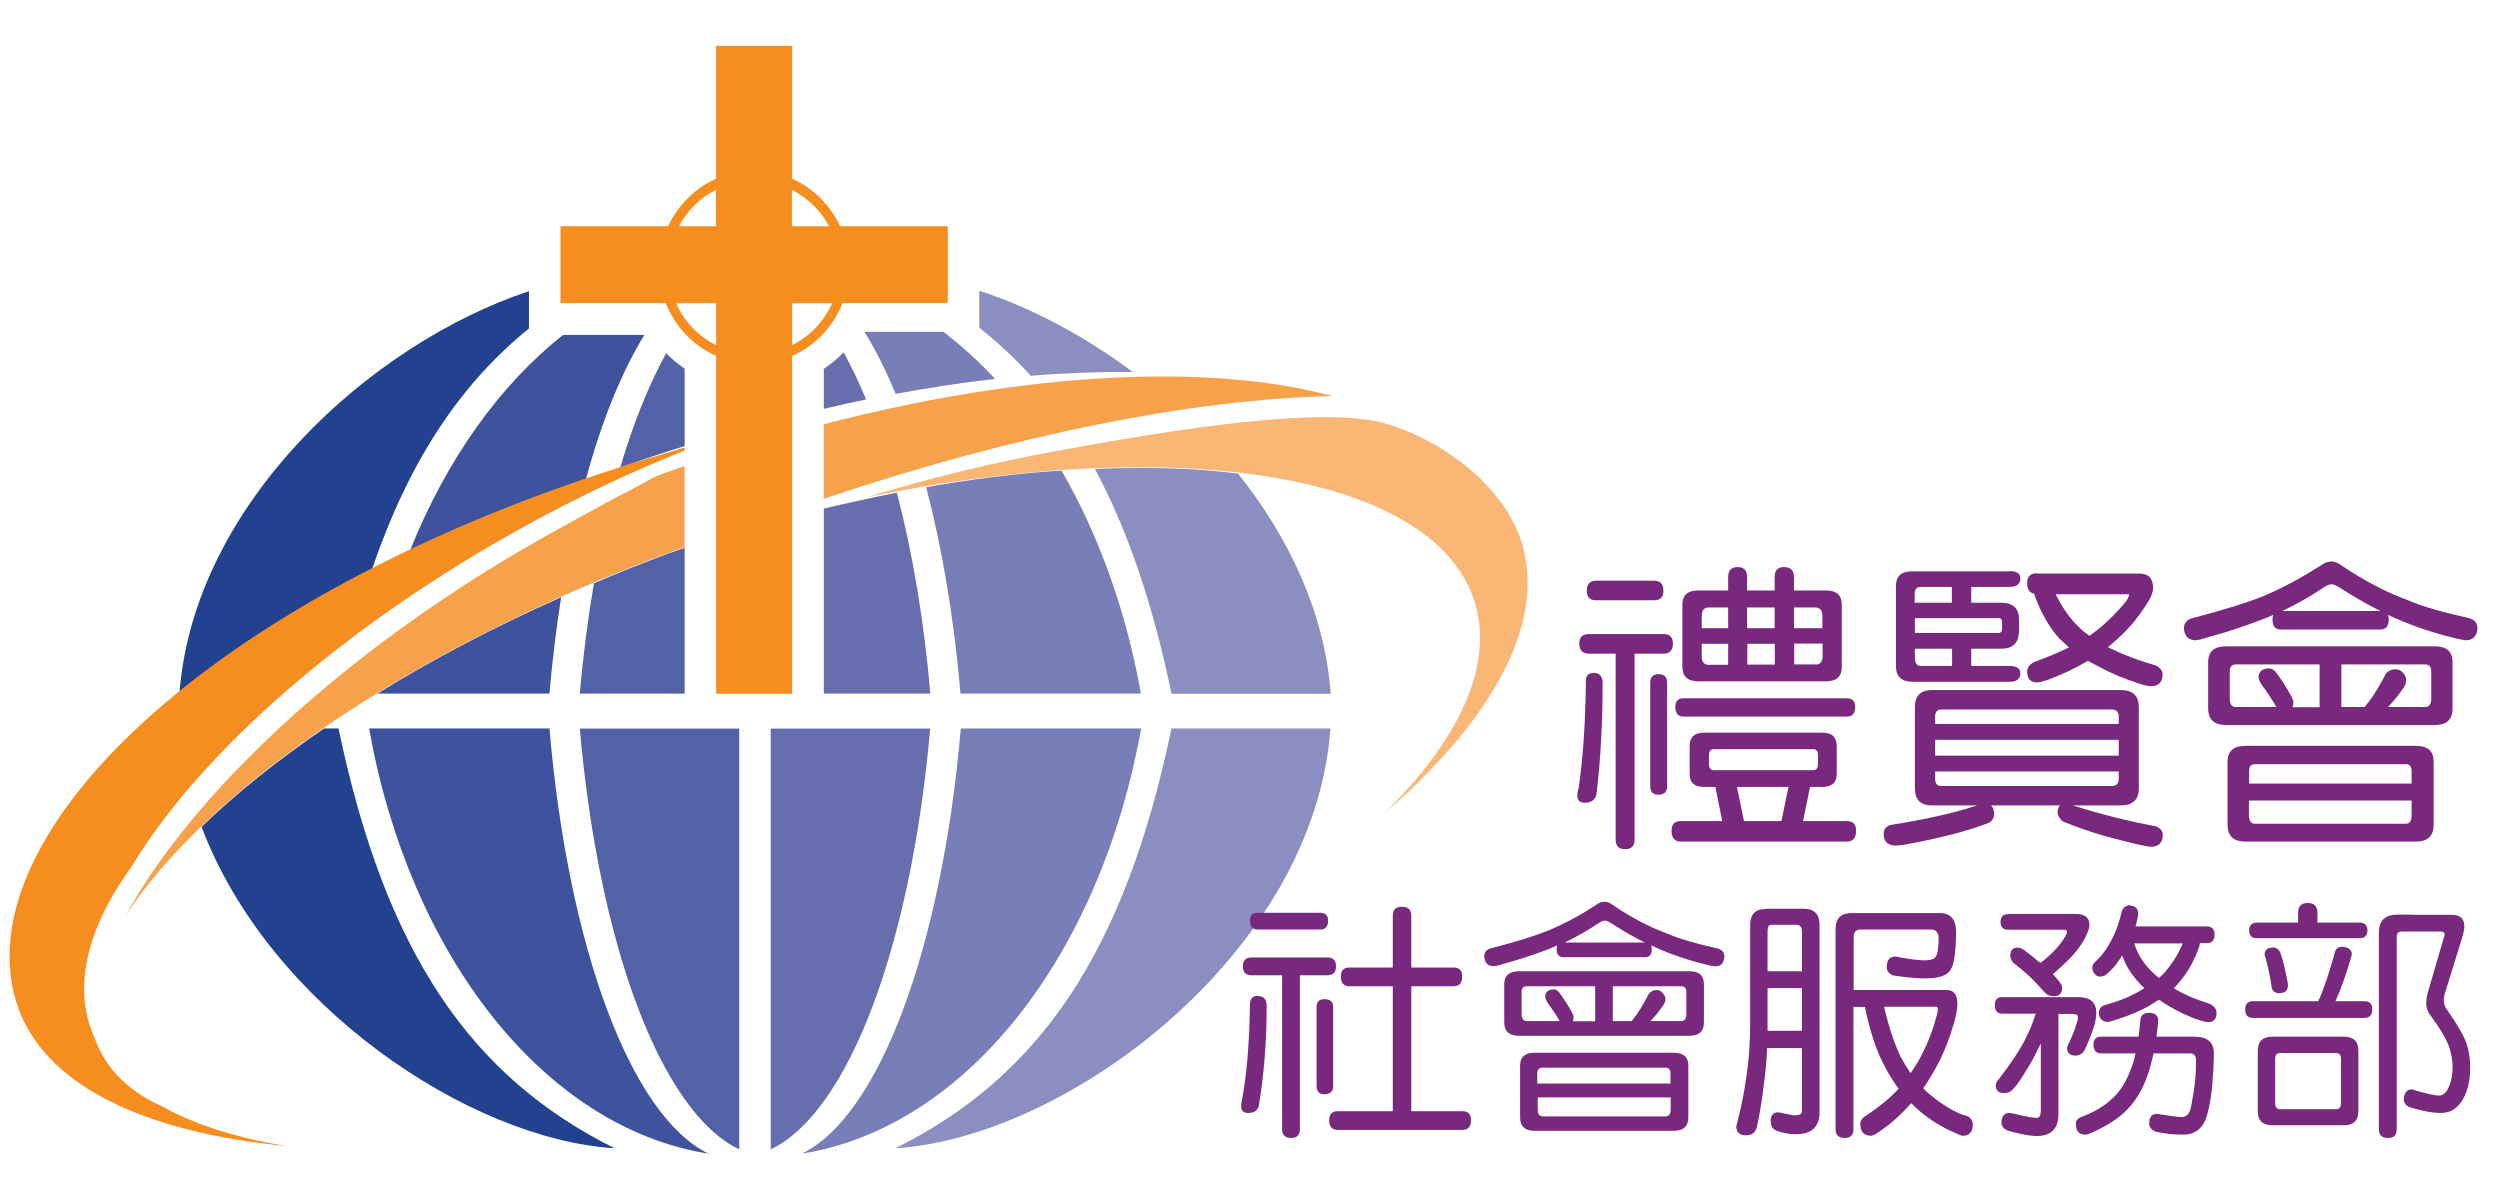
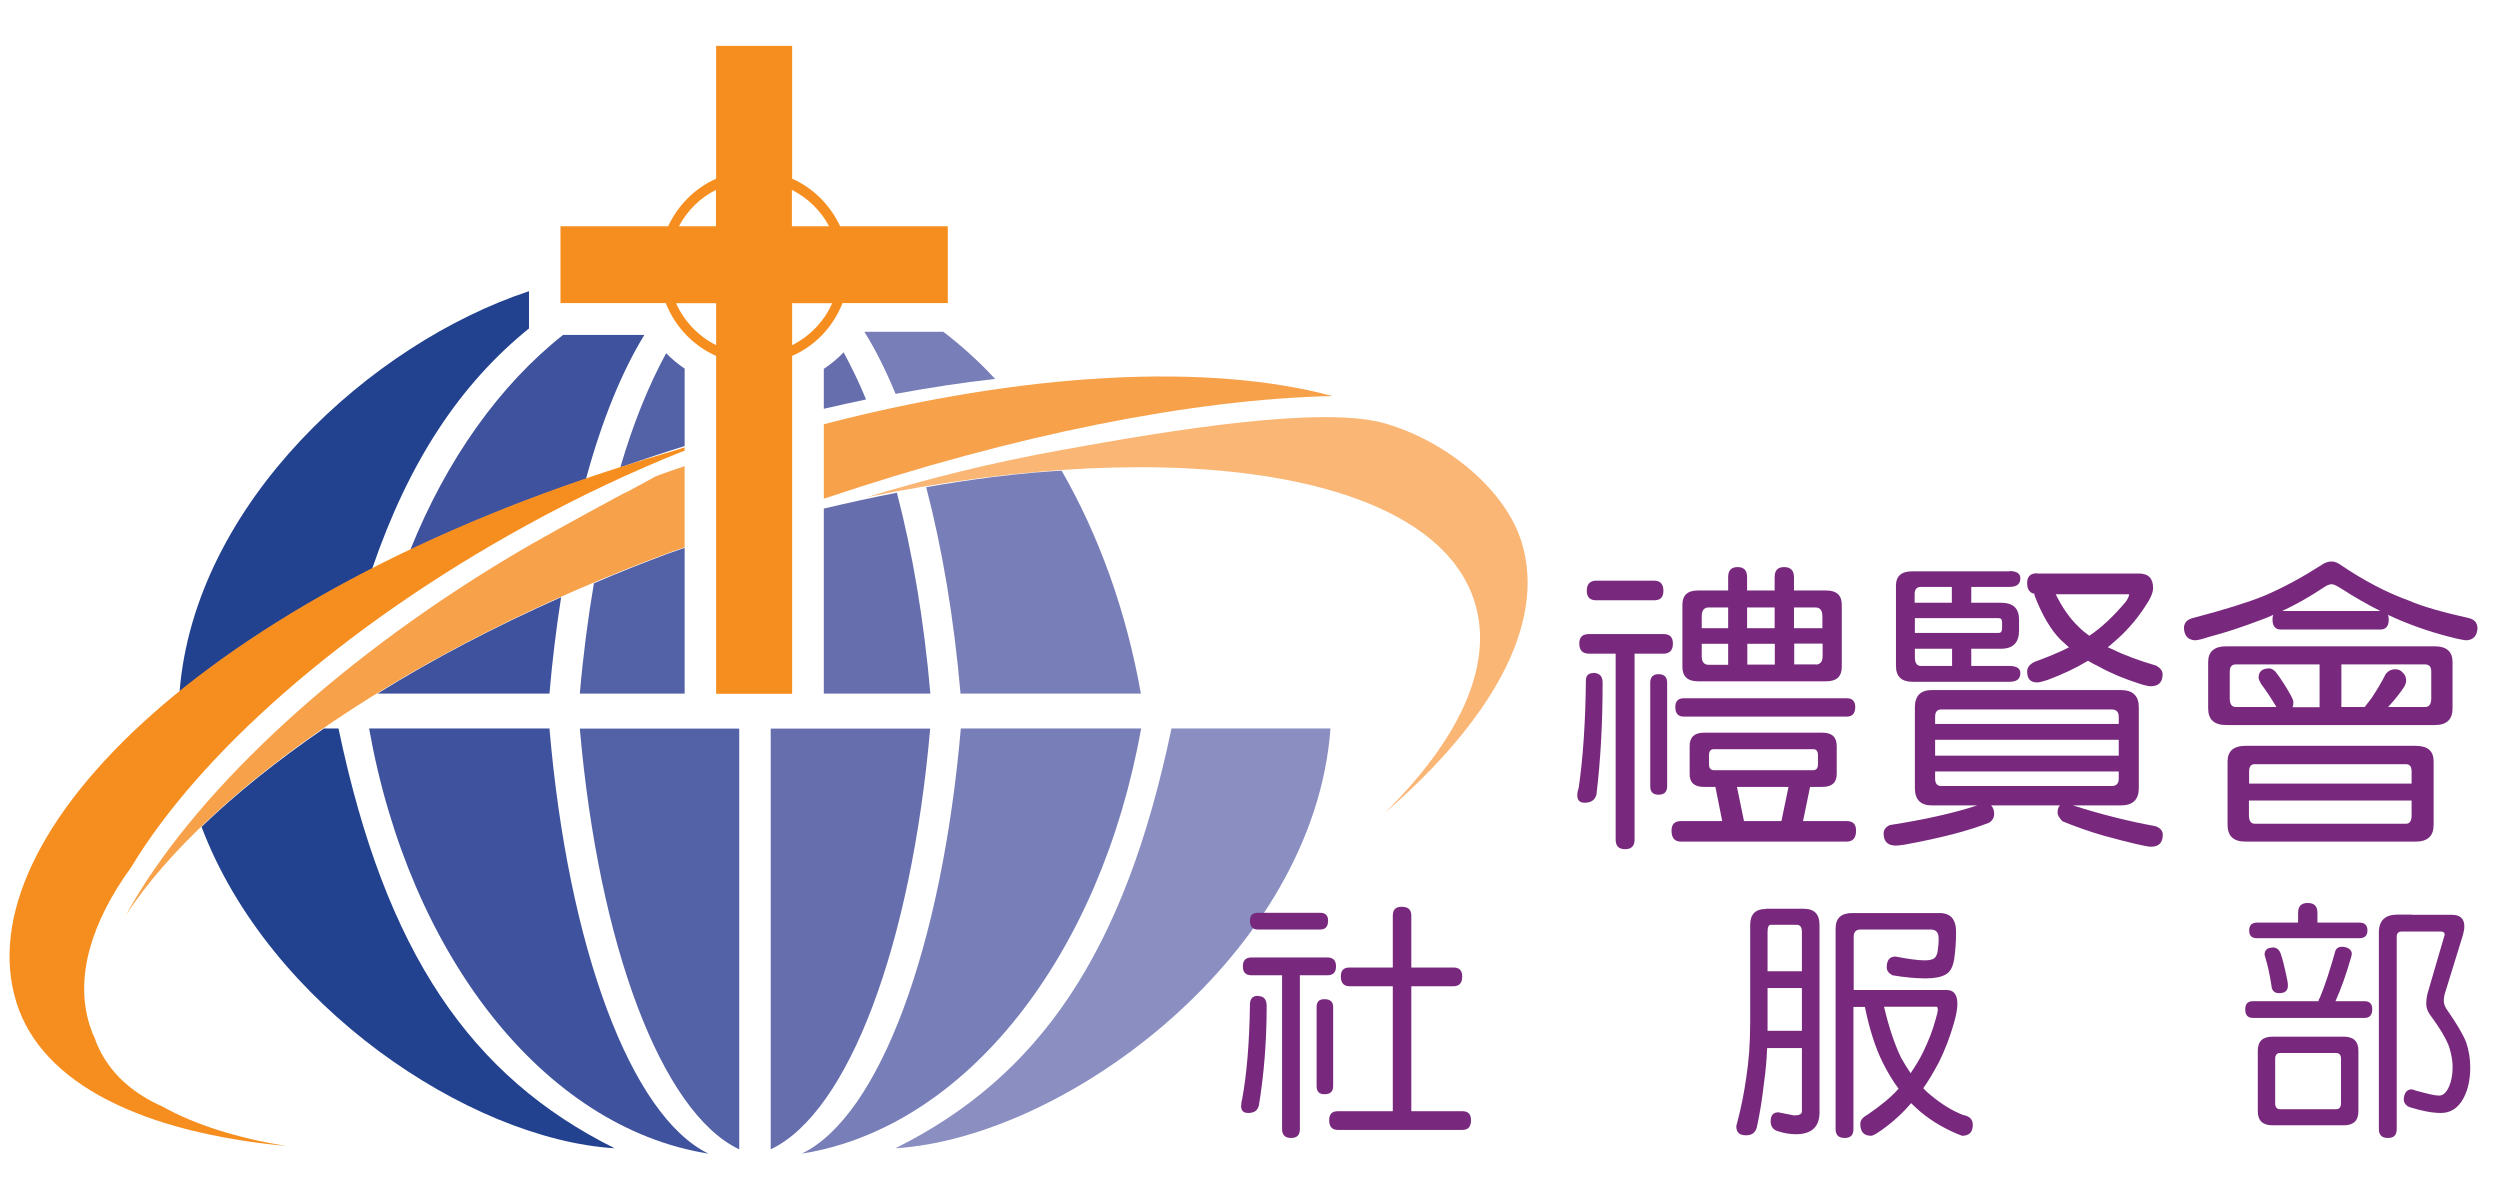
<svg xmlns="http://www.w3.org/2000/svg" width="42" height="20" viewBox="0 0 42 20" fill="none">
  <path d="M17.824 7.562C16.677 7.768 15.582 8.042 14.562 8.353C19.811 7.273 24.154 7.955 24.786 10.153C25.09 11.203 24.502 12.436 23.262 13.659C25.06 12.106 25.966 10.494 25.574 9.144C25.312 8.237 24.313 7.419 23.277 7.116C22.238 6.812 19.759 7.209 17.824 7.562Z" fill="#FAB675" />
  <path d="M9.231 12.238C9.545 15.912 10.596 18.747 11.902 19.381C9.135 18.942 6.878 16.044 6.201 12.238H9.231Z" fill="#3E529D" />
  <path d="M12.419 19.309C11.11 18.687 10.059 15.878 9.741 12.241H12.419V19.309Z" fill="#5361A7" />
  <path d="M16.142 12.238C15.823 15.912 14.777 18.747 13.471 19.381C16.238 18.942 18.491 16.044 19.171 12.238H16.142Z" fill="#787EB7" />
  <path d="M22.355 12.238H19.681C18.893 16.014 17.454 18.091 15.042 19.291C17.916 19.114 22.074 16.025 22.352 12.238H22.355Z" fill="#8A8EC1" />
  <path d="M12.948 19.309C14.258 18.687 15.308 15.878 15.627 12.241H12.948V19.309Z" fill="#666EAE" />
  <path d="M5.687 12.238H5.443C4.658 12.777 3.963 13.332 3.386 13.891C4.514 16.887 7.884 19.141 10.326 19.291C7.914 18.091 6.475 16.014 5.687 12.238Z" fill="#224290" />
-   <path d="M16.452 4.885V5.503C16.759 5.751 17.051 6.017 17.318 6.313C17.913 6.264 18.483 6.246 19.03 6.249C18.206 5.634 17.31 5.162 16.452 4.885ZM20.799 7.956C20.669 7.941 20.54 7.926 20.41 7.914C20.277 7.903 20.148 7.892 20.011 7.884C19.963 7.881 19.911 7.877 19.859 7.877C19.393 7.854 18.905 7.858 18.394 7.877C18.942 8.9 19.367 10.138 19.682 11.656H22.356C22.256 10.299 21.657 9.032 20.799 7.956Z" fill="#8A8EC1" />
  <path d="M15.848 5.574H14.521C14.709 5.874 14.883 6.223 15.046 6.617C15.616 6.512 16.174 6.426 16.718 6.366C16.444 6.069 16.152 5.807 15.848 5.574ZM17.835 7.907C17.713 7.914 17.591 7.922 17.465 7.933C17.421 7.933 17.376 7.941 17.328 7.944C17.11 7.963 16.892 7.989 16.666 8.016C16.307 8.061 15.934 8.12 15.56 8.184C15.826 9.204 16.026 10.374 16.137 11.653H19.167C18.919 10.254 18.453 8.979 17.835 7.907Z" fill="#787EB7" />
  <path d="M15.064 8.278C14.661 8.357 14.251 8.447 13.84 8.544V11.653H15.63C15.523 10.412 15.327 9.272 15.068 8.278H15.064ZM14.173 5.919C14.073 6.024 13.962 6.114 13.84 6.197V6.868C14.08 6.812 14.317 6.759 14.55 6.711C14.432 6.422 14.302 6.159 14.173 5.919Z" fill="#666EAE" />
  <path d="M8.887 4.892C6.242 5.766 3.272 8.447 3.017 11.619C3.908 10.899 4.992 10.198 6.253 9.553C6.871 7.749 7.729 6.455 8.887 5.518V4.892Z" fill="#224290" />
  <path d="M9.464 5.623C8.395 6.467 7.503 7.719 6.893 9.238C7.799 8.807 8.783 8.405 9.845 8.045C10.111 7.063 10.448 6.242 10.825 5.627H9.464V5.623ZM9.231 11.652C9.279 11.09 9.346 10.55 9.427 10.033C8.306 10.531 7.27 11.075 6.342 11.652H9.231Z" fill="#3E529D" />
  <path d="M11.191 5.934C10.903 6.463 10.64 7.104 10.422 7.85C10.448 7.843 10.47 7.835 10.496 7.828C10.844 7.704 11.177 7.595 11.502 7.494V6.193C11.391 6.118 11.288 6.032 11.191 5.934ZM9.978 9.797C9.878 10.385 9.797 11.004 9.741 11.653H11.502V9.204C11.402 9.238 11.306 9.272 11.21 9.305C10.792 9.463 10.381 9.624 9.982 9.797H9.978Z" fill="#5361A7" />
  <path d="M15.923 3.801H14.114C13.948 3.445 13.663 3.16 13.308 3.002V0.771H12.031V3.002C11.676 3.16 11.391 3.445 11.225 3.801H9.416V5.091H11.184C11.34 5.488 11.647 5.811 12.031 5.979V11.656H13.308V5.979C13.696 5.811 13.999 5.488 14.155 5.091H15.923V3.801ZM13.929 3.801H13.304V3.19C13.57 3.325 13.789 3.538 13.929 3.801ZM12.028 3.19V3.801H11.406C11.547 3.535 11.765 3.321 12.028 3.19ZM11.358 5.094H12.031V5.799C11.735 5.649 11.495 5.402 11.358 5.094ZM13.308 5.799V5.094H13.981C13.844 5.402 13.604 5.649 13.308 5.799Z" fill="#F68E1F" />
  <path d="M13.84 7.127V8.379C17.062 7.292 20.081 6.703 22.385 6.654C20.314 6.095 17.24 6.245 13.84 7.127ZM10.499 8.278C10.396 8.334 10.292 8.387 10.192 8.443C9.723 8.698 9.086 9.043 8.554 9.361C5.528 11.176 3.208 13.407 2.135 15.338C2.128 15.35 2.121 15.365 2.113 15.376C3.519 13.239 6.945 10.869 11.28 9.271C11.354 9.245 11.428 9.223 11.502 9.196V7.832C11.339 7.888 11.176 7.94 11.014 8.004C10.851 8.094 10.677 8.188 10.499 8.282V8.278Z" fill="#F7A14A" />
  <path d="M8.831 8.833C9.73 8.338 10.626 7.918 11.502 7.569V7.517C11.391 7.55 11.28 7.588 11.169 7.618C3.63 9.826 -0.605 14 0.275 16.838C0.7 18.211 2.395 19.024 4.807 19.253C3.982 19.118 3.279 18.897 2.728 18.589C2.254 18.379 1.899 18.072 1.688 17.667C1.651 17.596 1.618 17.524 1.596 17.45C1.559 17.375 1.529 17.296 1.503 17.213C1.259 16.418 1.525 15.507 2.206 14.566C3.345 12.676 5.742 10.531 8.831 8.833Z" fill="#F68E1F" />
  <path d="M26.758 11.304C26.869 11.304 26.924 11.357 26.924 11.465C26.924 12.136 26.891 12.763 26.821 13.344C26.799 13.438 26.732 13.486 26.621 13.486C26.54 13.486 26.499 13.445 26.499 13.366C26.499 13.321 26.506 13.28 26.521 13.242C26.591 12.763 26.636 12.159 26.643 11.431C26.643 11.349 26.688 11.308 26.762 11.308L26.758 11.304ZM27.945 10.652C28.053 10.652 28.105 10.704 28.105 10.813C28.105 10.921 28.053 10.982 27.945 10.982H27.461V14.105C27.461 14.214 27.409 14.266 27.302 14.266C27.195 14.266 27.143 14.214 27.143 14.105V10.982H26.699C26.588 10.982 26.532 10.925 26.532 10.813C26.532 10.7 26.588 10.652 26.699 10.652H27.945ZM27.786 9.755C27.894 9.755 27.945 9.812 27.945 9.924C27.945 10.037 27.894 10.085 27.786 10.085H26.817C26.71 10.085 26.658 10.033 26.658 9.924C26.658 9.815 26.71 9.755 26.817 9.755H27.786ZM27.864 11.326C27.96 11.326 28.008 11.375 28.008 11.469V13.209C28.008 13.303 27.96 13.351 27.864 13.351C27.768 13.351 27.724 13.303 27.724 13.209V11.469C27.724 11.375 27.771 11.326 27.864 11.326ZM28.63 12.309H30.616C30.779 12.309 30.857 12.384 30.857 12.534V13.003C30.857 13.149 30.775 13.22 30.616 13.22H30.409L30.291 13.794H31.023C31.131 13.794 31.182 13.846 31.182 13.955C31.182 14.075 31.131 14.139 31.023 14.139H28.241C28.134 14.139 28.082 14.079 28.082 13.955C28.082 13.846 28.134 13.794 28.241 13.794H28.933L28.819 13.22H28.626C28.463 13.22 28.386 13.149 28.386 13.003V12.534C28.386 12.384 28.467 12.309 28.626 12.309H28.63ZM31.027 11.731C31.119 11.731 31.168 11.78 31.168 11.878C31.168 11.986 31.119 12.039 31.027 12.039H28.286C28.193 12.039 28.145 11.986 28.145 11.878C28.145 11.78 28.193 11.731 28.286 11.731H31.027ZM28.53 9.92H29.033V9.695C29.033 9.583 29.085 9.527 29.192 9.527C29.299 9.527 29.351 9.583 29.351 9.695V9.92H29.814V9.695C29.814 9.583 29.865 9.527 29.973 9.527C30.08 9.527 30.139 9.583 30.139 9.695V9.92H30.679C30.853 9.92 30.942 9.999 30.942 10.16V11.203C30.942 11.368 30.853 11.446 30.679 11.446H28.526C28.352 11.446 28.264 11.364 28.264 11.203V10.16C28.264 9.999 28.352 9.92 28.526 9.92H28.53ZM28.589 10.554H29.033V10.205H28.707C28.63 10.205 28.589 10.254 28.589 10.351V10.554ZM29.033 11.165V10.816H28.589V11.027C28.589 11.12 28.63 11.169 28.707 11.169H29.033V11.165ZM30.461 12.939C30.516 12.939 30.542 12.905 30.542 12.834V12.691C30.542 12.62 30.516 12.586 30.461 12.586H28.793C28.737 12.586 28.711 12.62 28.711 12.691V12.834C28.711 12.905 28.737 12.939 28.793 12.939H30.461ZM29.299 13.794H29.928L30.047 13.22H29.181L29.299 13.794ZM29.351 10.205V10.554H29.814V10.205H29.351ZM29.817 11.165V10.816H29.355V11.165H29.817ZM30.139 10.205V10.554H30.616V10.351C30.616 10.254 30.576 10.205 30.498 10.205H30.139ZM30.502 11.165C30.579 11.165 30.62 11.117 30.62 11.023V10.813H30.143V11.162H30.502V11.165Z" fill="#78297E" />
  <path d="M32.451 11.593H35.629C35.832 11.593 35.932 11.69 35.932 11.881V13.242C35.932 13.434 35.832 13.531 35.629 13.531H34.826C35.296 13.681 35.758 13.797 36.213 13.88C36.294 13.91 36.335 13.959 36.335 14.022C36.335 14.157 36.269 14.225 36.136 14.225C36.065 14.225 35.803 14.165 35.347 14.041C35.1 13.97 34.867 13.887 34.648 13.797C34.593 13.737 34.567 13.692 34.567 13.655C34.567 13.595 34.582 13.554 34.608 13.531H33.45C33.483 13.561 33.502 13.61 33.502 13.674C33.502 13.734 33.476 13.782 33.42 13.82C33.08 13.955 32.606 14.079 31.992 14.191C31.922 14.202 31.878 14.206 31.852 14.206C31.715 14.206 31.645 14.139 31.645 14.004C31.645 13.94 31.678 13.895 31.748 13.861C32.329 13.771 32.817 13.662 33.217 13.531H32.455C32.266 13.531 32.17 13.434 32.17 13.242V11.881C32.17 11.69 32.266 11.593 32.455 11.593H32.451ZM33.761 9.594C33.879 9.594 33.942 9.635 33.942 9.714C33.942 9.811 33.883 9.86 33.761 9.86H33.117V10.126H33.616C33.82 10.126 33.92 10.22 33.92 10.408V10.591C33.92 10.798 33.82 10.899 33.616 10.899H33.117V11.188H33.761C33.879 11.188 33.942 11.229 33.942 11.308C33.942 11.405 33.883 11.454 33.761 11.454H32.129C31.944 11.454 31.852 11.364 31.852 11.188V9.841C31.852 9.676 31.944 9.598 32.129 9.598H33.761V9.594ZM32.17 10.126H32.791V9.86H32.27C32.2 9.86 32.166 9.901 32.166 9.98V10.126H32.17ZM32.17 10.633H33.579C33.616 10.633 33.635 10.606 33.635 10.554V10.449C33.635 10.408 33.616 10.385 33.579 10.385H32.17V10.629V10.633ZM32.791 10.899H32.17V11.041C32.17 11.139 32.203 11.188 32.273 11.188H32.795V10.899H32.791ZM32.51 12.162H35.595V12.043C35.595 11.96 35.555 11.919 35.477 11.919H32.614C32.544 11.919 32.51 11.96 32.51 12.043V12.162ZM32.51 12.695H35.595V12.429H32.51V12.695ZM35.477 13.205C35.555 13.205 35.595 13.164 35.595 13.081V12.961H32.51V13.081C32.51 13.164 32.544 13.205 32.614 13.205H35.477ZM34.223 9.635H35.932C36.095 9.635 36.172 9.718 36.172 9.879C36.172 9.958 36.124 10.066 36.032 10.198C35.884 10.426 35.703 10.629 35.492 10.805C35.466 10.831 35.436 10.854 35.41 10.873C35.44 10.888 35.473 10.899 35.503 10.914C35.681 11.004 35.925 11.094 36.228 11.184C36.298 11.225 36.332 11.274 36.332 11.326C36.332 11.461 36.265 11.529 36.132 11.529C36.102 11.529 36.043 11.518 35.958 11.491C35.688 11.405 35.455 11.308 35.262 11.199C35.196 11.169 35.137 11.135 35.078 11.101C34.874 11.225 34.648 11.33 34.397 11.424C34.316 11.45 34.256 11.465 34.223 11.465C34.112 11.465 34.056 11.405 34.056 11.281C34.056 11.214 34.097 11.161 34.179 11.12C34.397 11.041 34.593 10.959 34.759 10.876C34.708 10.831 34.659 10.786 34.611 10.741C34.449 10.573 34.304 10.329 34.179 9.999V9.976C34.097 9.961 34.056 9.901 34.056 9.793C34.056 9.684 34.112 9.631 34.223 9.631V9.635ZM34.534 9.98C34.645 10.205 34.774 10.393 34.926 10.535C34.978 10.588 35.037 10.636 35.1 10.681C35.303 10.546 35.507 10.355 35.714 10.108C35.751 10.055 35.769 10.014 35.769 9.984H34.534V9.98Z" fill="#78297E" />
  <path d="M39.173 9.433C39.217 9.433 39.269 9.452 39.321 9.489C39.713 9.755 40.094 9.954 40.467 10.089C40.689 10.187 41.03 10.284 41.481 10.385C41.57 10.408 41.618 10.46 41.622 10.554C41.614 10.681 41.555 10.749 41.44 10.757C41.4 10.757 41.303 10.738 41.156 10.7C40.793 10.607 40.445 10.483 40.116 10.329C40.127 10.351 40.131 10.378 40.131 10.408C40.131 10.52 40.083 10.576 39.99 10.576H38.318C38.226 10.576 38.178 10.52 38.178 10.408C38.178 10.378 38.181 10.351 38.192 10.329C38.137 10.355 38.085 10.378 38.033 10.396C37.7 10.524 37.386 10.629 37.097 10.704C36.994 10.738 36.92 10.757 36.872 10.757C36.757 10.749 36.698 10.681 36.69 10.554C36.69 10.468 36.739 10.412 36.831 10.385C37.367 10.246 37.767 10.119 38.037 10.01C38.362 9.872 38.684 9.695 39.006 9.489C39.058 9.452 39.113 9.433 39.173 9.433ZM37.401 10.858H40.904C41.104 10.858 41.203 10.948 41.203 11.124V11.9C41.203 12.088 41.104 12.181 40.904 12.181H37.401C37.197 12.181 37.097 12.088 37.097 11.9V11.124C37.097 10.948 37.197 10.858 37.401 10.858ZM37.722 12.53H40.582C40.785 12.53 40.885 12.616 40.885 12.793V13.857C40.885 14.045 40.785 14.139 40.582 14.139H37.722C37.523 14.139 37.423 14.045 37.423 13.857V12.793C37.423 12.62 37.523 12.53 37.722 12.53ZM38.969 11.878V11.162H37.563C37.493 11.162 37.46 11.203 37.46 11.281V11.731C37.46 11.829 37.493 11.878 37.563 11.878H38.244C38.163 11.743 38.078 11.611 37.985 11.488C37.959 11.439 37.944 11.405 37.944 11.39C37.944 11.281 38.004 11.229 38.126 11.229C38.155 11.229 38.192 11.248 38.229 11.285C38.322 11.405 38.41 11.544 38.492 11.694C38.514 11.735 38.529 11.769 38.529 11.799C38.529 11.829 38.525 11.859 38.514 11.881H38.973L38.969 11.878ZM37.782 13.164H40.515V12.961C40.515 12.879 40.482 12.838 40.419 12.838H37.882C37.815 12.838 37.785 12.879 37.785 12.961V13.164H37.782ZM40.419 13.839C40.486 13.839 40.515 13.79 40.515 13.693V13.449H37.782V13.693C37.782 13.79 37.815 13.839 37.878 13.839H40.416H40.419ZM38.34 10.265H39.99C39.768 10.153 39.55 10.029 39.343 9.894C39.261 9.842 39.206 9.815 39.176 9.815C39.139 9.815 39.095 9.83 39.047 9.864C38.799 10.029 38.566 10.16 38.34 10.265ZM40.741 11.878C40.811 11.878 40.845 11.829 40.845 11.731V11.281C40.845 11.203 40.811 11.162 40.741 11.162H39.335V11.878H39.727C39.768 11.825 39.805 11.776 39.842 11.728C39.927 11.6 40.009 11.465 40.079 11.326C40.12 11.27 40.175 11.244 40.245 11.244C40.294 11.244 40.334 11.263 40.367 11.3C40.404 11.334 40.423 11.379 40.423 11.431C40.423 11.473 40.408 11.514 40.382 11.551C40.319 11.645 40.249 11.735 40.171 11.821C40.153 11.84 40.138 11.859 40.12 11.878H40.741Z" fill="#78297E" />
  <path d="M21.132 16.733C21.232 16.733 21.28 16.79 21.28 16.898C21.28 17.495 21.235 18.05 21.15 18.567C21.132 18.657 21.069 18.698 20.969 18.698C20.891 18.698 20.851 18.661 20.851 18.582C20.851 18.541 20.858 18.5 20.869 18.462C20.947 18.038 20.991 17.506 20.999 16.861C21.006 16.771 21.05 16.73 21.132 16.73V16.733ZM22.297 16.085C22.397 16.085 22.445 16.134 22.445 16.235C22.445 16.336 22.397 16.385 22.297 16.385H21.838V18.968C21.838 19.07 21.79 19.118 21.69 19.118C21.59 19.118 21.539 19.07 21.539 18.968V16.385H21.028C20.928 16.385 20.88 16.336 20.88 16.235C20.88 16.134 20.928 16.085 21.028 16.085H22.293H22.297ZM22.182 15.335C22.267 15.335 22.312 15.38 22.312 15.466C22.312 15.567 22.267 15.616 22.182 15.616H21.132C21.043 15.616 20.999 15.567 20.999 15.466C20.999 15.376 21.043 15.335 21.132 15.335H22.182ZM22.249 16.786C22.349 16.786 22.397 16.831 22.397 16.917V18.248C22.397 18.338 22.349 18.383 22.249 18.383C22.164 18.383 22.119 18.338 22.119 18.248V16.917C22.119 16.827 22.164 16.786 22.249 16.786ZM24.417 16.254C24.517 16.254 24.565 16.302 24.565 16.404C24.565 16.516 24.517 16.569 24.417 16.569H23.71V18.668H24.565C24.665 18.668 24.713 18.717 24.713 18.818C24.713 18.931 24.665 18.983 24.565 18.983H22.478C22.378 18.983 22.33 18.927 22.33 18.818C22.33 18.717 22.378 18.668 22.478 18.668H23.399V16.569H22.674C22.574 16.569 22.526 16.512 22.526 16.404C22.526 16.302 22.574 16.254 22.674 16.254H23.399V15.384C23.399 15.282 23.448 15.234 23.547 15.234C23.658 15.234 23.71 15.282 23.71 15.384V16.254H24.417Z" fill="#78297E" />
-   <path d="M26.965 15.151C27.003 15.151 27.043 15.166 27.088 15.2C27.406 15.417 27.72 15.579 28.027 15.691C28.209 15.77 28.486 15.852 28.856 15.935C28.93 15.954 28.967 15.999 28.97 16.07C28.963 16.175 28.915 16.231 28.823 16.235C28.789 16.235 28.712 16.22 28.589 16.186C28.294 16.111 28.009 16.01 27.739 15.882C27.746 15.901 27.75 15.92 27.75 15.946C27.75 16.036 27.713 16.081 27.635 16.081H26.266C26.192 16.081 26.152 16.036 26.152 15.946C26.152 15.92 26.155 15.897 26.163 15.882C26.118 15.901 26.074 15.92 26.033 15.939C25.759 16.044 25.504 16.126 25.267 16.19C25.182 16.22 25.123 16.231 25.082 16.231C24.99 16.227 24.942 16.171 24.935 16.066C24.935 15.995 24.975 15.95 25.049 15.931C25.486 15.819 25.815 15.714 26.033 15.624C26.3 15.511 26.562 15.369 26.825 15.196C26.866 15.166 26.914 15.148 26.958 15.148L26.965 15.151ZM25.519 16.317H28.382C28.545 16.317 28.626 16.389 28.626 16.535V17.172C28.626 17.326 28.545 17.401 28.382 17.401H25.519C25.353 17.401 25.271 17.326 25.271 17.172V16.535C25.271 16.389 25.353 16.317 25.519 16.317ZM25.782 17.686H28.116C28.282 17.686 28.364 17.757 28.364 17.9V18.77C28.364 18.923 28.282 18.998 28.116 18.998H25.782C25.619 18.998 25.538 18.923 25.538 18.77V17.9C25.538 17.757 25.619 17.686 25.782 17.686ZM26.799 17.154V16.569H25.648C25.593 16.569 25.563 16.602 25.563 16.666V17.034C25.563 17.112 25.593 17.154 25.648 17.154H26.203C26.137 17.041 26.067 16.936 25.993 16.835C25.97 16.794 25.959 16.767 25.959 16.752C25.959 16.666 26.007 16.621 26.107 16.621C26.133 16.621 26.159 16.636 26.192 16.67C26.266 16.771 26.34 16.88 26.407 17.004C26.425 17.037 26.436 17.067 26.436 17.09C26.436 17.116 26.433 17.139 26.425 17.157H26.799V17.154ZM25.83 18.203H28.064V18.038C28.064 17.971 28.038 17.937 27.983 17.937H25.907C25.856 17.937 25.826 17.971 25.826 18.038V18.203H25.83ZM27.986 18.755C28.038 18.755 28.068 18.713 28.068 18.635V18.436H25.834V18.635C25.834 18.713 25.859 18.755 25.915 18.755H27.99H27.986ZM26.285 15.834H27.631C27.45 15.744 27.273 15.642 27.102 15.53C27.036 15.489 26.991 15.466 26.969 15.466C26.94 15.466 26.903 15.477 26.866 15.504C26.662 15.639 26.47 15.747 26.288 15.834H26.285ZM28.245 17.154C28.301 17.154 28.331 17.112 28.331 17.034V16.666C28.331 16.602 28.301 16.569 28.245 16.569H27.095V17.154H27.413C27.446 17.112 27.476 17.071 27.506 17.03C27.576 16.925 27.639 16.816 27.698 16.7C27.731 16.655 27.776 16.632 27.831 16.632C27.872 16.632 27.905 16.647 27.931 16.681C27.961 16.711 27.979 16.745 27.979 16.786C27.979 16.82 27.968 16.854 27.946 16.884C27.894 16.959 27.838 17.034 27.772 17.105C27.757 17.12 27.742 17.135 27.731 17.154H28.242H28.245Z" fill="#78297E" />
  <path d="M29.662 15.267H30.302C30.48 15.267 30.568 15.357 30.568 15.537V18.687C30.568 18.931 30.435 19.055 30.172 19.055C30.065 19.055 29.962 19.036 29.862 19.002C29.788 18.98 29.747 18.923 29.747 18.837C29.747 18.736 29.791 18.687 29.877 18.687L30.139 18.739C30.228 18.739 30.272 18.717 30.272 18.672V17.607H29.688C29.68 17.813 29.662 18.005 29.636 18.188C29.606 18.455 29.566 18.706 29.514 18.942C29.488 19.032 29.429 19.073 29.333 19.073C29.222 19.073 29.17 19.024 29.17 18.923C29.17 18.916 29.174 18.893 29.188 18.848C29.255 18.593 29.303 18.346 29.336 18.11C29.381 17.828 29.403 17.517 29.403 17.176V15.541C29.403 15.361 29.488 15.271 29.666 15.271L29.662 15.267ZM29.695 16.317H30.272V15.654C30.272 15.579 30.243 15.537 30.187 15.537H29.747C29.714 15.537 29.695 15.575 29.695 15.654V16.317ZM29.695 17.318H30.272V16.599H29.695V17.318ZM31.963 15.616H31.256C31.182 15.616 31.142 15.657 31.142 15.736V16.632H32.703C32.825 16.632 32.884 16.711 32.884 16.865C32.884 16.947 32.865 17.056 32.825 17.191C32.758 17.427 32.673 17.645 32.573 17.847C32.484 18.012 32.399 18.158 32.311 18.282C32.351 18.327 32.396 18.368 32.44 18.402C32.621 18.552 32.799 18.661 32.98 18.732C33.091 18.751 33.143 18.807 33.143 18.897C33.143 19.021 33.084 19.081 32.962 19.081C32.706 18.983 32.473 18.852 32.266 18.68C32.211 18.631 32.155 18.582 32.107 18.533C31.937 18.732 31.741 18.904 31.519 19.047C31.478 19.07 31.449 19.081 31.434 19.081C31.312 19.081 31.253 19.013 31.253 18.882C31.253 18.822 31.29 18.773 31.367 18.732C31.593 18.578 31.771 18.432 31.896 18.29C31.796 18.155 31.708 18.008 31.63 17.851C31.508 17.607 31.408 17.296 31.33 16.917H31.138V18.968C31.138 19.07 31.09 19.118 30.99 19.118C30.89 19.118 30.838 19.07 30.838 18.968V15.601C30.838 15.425 30.931 15.339 31.119 15.339H32.584C32.769 15.339 32.862 15.444 32.862 15.654C32.862 15.826 32.851 15.983 32.828 16.126C32.806 16.253 32.758 16.336 32.684 16.373C32.61 16.415 32.499 16.437 32.351 16.437C32.185 16.437 31.996 16.419 31.793 16.385C31.73 16.351 31.697 16.306 31.697 16.253C31.697 16.13 31.745 16.07 31.845 16.07C32.059 16.111 32.222 16.134 32.337 16.134C32.41 16.134 32.459 16.122 32.488 16.104C32.518 16.085 32.54 16.047 32.551 15.991C32.562 15.927 32.569 15.852 32.569 15.766C32.569 15.665 32.525 15.616 32.436 15.616H31.959H31.963ZM32.1 18.027C32.174 17.918 32.244 17.806 32.303 17.686C32.399 17.491 32.47 17.307 32.518 17.127C32.544 17.045 32.555 16.992 32.555 16.966C32.555 16.932 32.547 16.913 32.536 16.913H31.652C31.733 17.262 31.83 17.543 31.937 17.768C31.989 17.862 32.044 17.948 32.096 18.027H32.1Z" fill="#78297E" />
-   <path d="M33.639 16.752H34.922C35.118 16.752 35.218 16.842 35.218 17.019C35.218 17.071 35.207 17.142 35.185 17.225C35.144 17.36 35.085 17.51 35.007 17.671C34.967 17.712 34.918 17.735 34.874 17.735C34.774 17.735 34.726 17.69 34.726 17.604C34.726 17.589 34.733 17.574 34.745 17.551C34.807 17.424 34.855 17.304 34.889 17.187C34.904 17.146 34.911 17.112 34.911 17.086C34.911 17.052 34.878 17.034 34.815 17.034H34.582V18.717C34.582 18.961 34.46 19.085 34.219 19.085C34.101 19.085 33.942 19.055 33.742 18.998C33.664 18.972 33.624 18.924 33.624 18.849C33.631 18.755 33.668 18.706 33.742 18.698C33.761 18.698 33.786 18.698 33.824 18.706C34.027 18.759 34.156 18.781 34.219 18.781C34.264 18.781 34.286 18.736 34.286 18.646V17.532C34.286 17.532 34.275 17.555 34.267 17.566C34.179 17.75 34.101 17.896 34.031 17.997C33.946 18.143 33.871 18.248 33.805 18.312C33.768 18.346 33.724 18.365 33.675 18.365C33.576 18.365 33.528 18.32 33.528 18.233C33.528 18.203 33.546 18.17 33.579 18.132C33.794 17.851 33.949 17.619 34.038 17.431C34.097 17.315 34.153 17.18 34.201 17.03H33.642C33.553 17.03 33.513 16.981 33.513 16.88C33.513 16.794 33.557 16.749 33.642 16.749L33.639 16.752ZM33.738 15.354H34.87C35.026 15.354 35.103 15.414 35.103 15.537C35.103 15.598 35.07 15.684 35.007 15.796C34.944 15.909 34.859 16.017 34.745 16.13C34.656 16.216 34.571 16.295 34.489 16.366C34.526 16.407 34.56 16.445 34.593 16.486C34.626 16.531 34.645 16.565 34.645 16.587C34.645 16.689 34.597 16.737 34.497 16.737C34.445 16.737 34.401 16.719 34.364 16.685C34.242 16.55 34.142 16.445 34.06 16.37C33.986 16.306 33.908 16.239 33.82 16.171C33.79 16.13 33.772 16.092 33.772 16.055C33.772 15.965 33.816 15.92 33.901 15.92C33.927 15.92 33.96 15.931 33.997 15.954C34.093 16.025 34.179 16.096 34.26 16.164C34.264 16.164 34.271 16.171 34.282 16.175C34.367 16.111 34.434 16.051 34.489 15.995C34.556 15.931 34.619 15.856 34.671 15.774C34.708 15.717 34.726 15.676 34.726 15.654C34.726 15.631 34.711 15.62 34.678 15.62H33.738C33.65 15.62 33.609 15.575 33.609 15.489C33.609 15.402 33.653 15.357 33.738 15.357V15.354ZM35.3 17.416H35.928C35.939 17.326 35.951 17.232 35.958 17.135C35.965 17.056 36.017 17.015 36.106 17.015C36.206 17.015 36.258 17.06 36.258 17.15C36.25 17.244 36.239 17.334 36.228 17.416H36.864C37.083 17.416 37.193 17.51 37.193 17.697C37.193 17.843 37.182 18.035 37.164 18.264C37.123 18.612 37.068 18.834 36.99 18.92C36.916 19.014 36.812 19.062 36.683 19.062C36.505 19.062 36.346 19.043 36.206 19.01C36.139 18.976 36.106 18.931 36.106 18.878C36.106 18.766 36.15 18.713 36.239 18.713C36.454 18.747 36.59 18.766 36.646 18.766C36.702 18.766 36.739 18.747 36.761 18.713C36.79 18.687 36.812 18.608 36.831 18.474C36.872 18.267 36.894 18.05 36.894 17.814C36.894 17.739 36.861 17.697 36.798 17.697H36.18C36.158 17.799 36.132 17.896 36.106 17.982C36.025 18.252 35.902 18.47 35.743 18.635C35.584 18.8 35.362 18.939 35.078 19.055L35.037 19.062C34.926 19.062 34.874 19.002 34.874 18.878C34.874 18.826 34.907 18.785 34.974 18.762C35.222 18.669 35.418 18.541 35.562 18.38C35.673 18.252 35.766 18.076 35.836 17.855C35.854 17.806 35.865 17.754 35.877 17.697H35.3C35.214 17.697 35.17 17.649 35.17 17.547C35.17 17.461 35.214 17.416 35.3 17.416ZM35.791 15.215C35.828 15.215 35.858 15.226 35.884 15.249C35.91 15.275 35.921 15.309 35.921 15.35C35.921 15.369 35.917 15.399 35.91 15.432C35.899 15.481 35.888 15.526 35.877 15.564H37.075C37.16 15.564 37.205 15.609 37.205 15.699C37.205 15.796 37.16 15.845 37.075 15.845H36.957C36.957 15.867 36.949 15.89 36.946 15.909C36.875 16.104 36.794 16.261 36.705 16.381C36.646 16.464 36.583 16.539 36.52 16.602C36.565 16.629 36.609 16.655 36.653 16.677C36.775 16.741 36.898 16.79 37.027 16.831C37.12 16.857 37.179 16.887 37.205 16.925C37.227 16.951 37.238 16.985 37.238 17.022C37.238 17.124 37.19 17.172 37.09 17.172C37.046 17.172 36.949 17.142 36.805 17.086C36.635 17.015 36.487 16.936 36.354 16.85C36.324 16.831 36.298 16.812 36.272 16.794C36.209 16.835 36.139 16.88 36.065 16.921C35.925 16.996 35.747 17.071 35.525 17.139C35.47 17.157 35.429 17.169 35.407 17.169C35.366 17.169 35.333 17.154 35.303 17.127C35.274 17.097 35.262 17.06 35.262 17.022C35.262 16.955 35.292 16.91 35.347 16.891C35.558 16.831 35.729 16.767 35.862 16.696C35.921 16.666 35.976 16.632 36.025 16.602C35.921 16.501 35.836 16.4 35.769 16.295C35.729 16.231 35.688 16.149 35.651 16.051C35.632 16.085 35.61 16.119 35.588 16.149C35.529 16.235 35.459 16.31 35.381 16.374C35.351 16.396 35.318 16.407 35.281 16.407C35.244 16.407 35.214 16.392 35.188 16.359C35.163 16.329 35.151 16.295 35.151 16.257C35.151 16.216 35.17 16.182 35.203 16.156C35.27 16.092 35.329 16.025 35.381 15.95C35.44 15.86 35.492 15.762 35.536 15.661C35.577 15.564 35.614 15.444 35.647 15.309C35.669 15.241 35.718 15.207 35.795 15.207L35.791 15.215ZM35.854 15.849C35.899 15.976 35.947 16.077 36.002 16.149C36.065 16.242 36.154 16.336 36.272 16.43C36.343 16.366 36.409 16.291 36.468 16.209C36.542 16.111 36.609 15.991 36.672 15.849H35.854Z" fill="#78297E" />
  <path d="M39.344 15.905C39.384 15.905 39.425 15.916 39.458 15.935C39.492 15.961 39.51 15.987 39.51 16.021C39.51 16.044 39.503 16.07 39.492 16.104C39.414 16.374 39.329 16.614 39.236 16.82H39.725C39.81 16.82 39.854 16.865 39.854 16.955C39.854 17.052 39.81 17.101 39.725 17.101H37.849C37.76 17.101 37.72 17.052 37.72 16.955C37.72 16.865 37.764 16.82 37.849 16.82H38.952C38.952 16.797 38.959 16.782 38.97 16.771C39.059 16.561 39.144 16.295 39.236 15.969C39.255 15.927 39.292 15.905 39.351 15.905H39.344ZM38.77 15.17C38.881 15.17 38.933 15.226 38.933 15.335V15.5H39.64C39.728 15.5 39.773 15.545 39.773 15.631C39.773 15.717 39.728 15.762 39.64 15.762H37.916C37.827 15.762 37.786 15.717 37.786 15.631C37.786 15.545 37.831 15.5 37.916 15.5H38.608V15.335C38.608 15.222 38.663 15.17 38.77 15.17ZM38.178 17.416H39.377C39.54 17.416 39.621 17.495 39.621 17.652V18.668C39.621 18.826 39.54 18.905 39.377 18.905H38.178C38.012 18.905 37.931 18.826 37.931 18.668V17.652C37.931 17.495 38.012 17.416 38.178 17.416ZM38.178 15.916C38.238 15.916 38.282 15.946 38.308 16.002C38.345 16.096 38.382 16.25 38.426 16.464C38.434 16.505 38.437 16.535 38.437 16.554C38.437 16.644 38.389 16.685 38.289 16.685C38.208 16.685 38.164 16.64 38.16 16.554C38.13 16.37 38.097 16.212 38.056 16.081L38.045 16.04C38.045 15.961 38.09 15.92 38.178 15.92V15.916ZM39.244 18.635C39.299 18.635 39.329 18.601 39.329 18.537V17.787C39.329 17.724 39.299 17.69 39.244 17.69H38.308C38.252 17.69 38.223 17.724 38.223 17.787V18.537C38.223 18.601 38.252 18.635 38.308 18.635H39.244ZM40.527 15.369H41.19C41.33 15.369 41.401 15.432 41.401 15.564C41.401 15.609 41.389 15.672 41.364 15.751L41.079 16.674C41.064 16.718 41.056 16.767 41.056 16.816C41.056 16.869 41.079 16.925 41.119 16.977C41.275 17.202 41.382 17.382 41.434 17.517C41.478 17.652 41.5 17.791 41.5 17.93C41.5 18.136 41.463 18.308 41.386 18.451C41.297 18.616 41.171 18.698 41.008 18.698C40.864 18.698 40.69 18.665 40.483 18.601C40.42 18.575 40.383 18.53 40.383 18.466C40.391 18.361 40.431 18.305 40.513 18.301C40.528 18.301 40.55 18.308 40.579 18.32C40.779 18.376 40.908 18.406 40.975 18.406C41.045 18.406 41.101 18.353 41.145 18.252C41.186 18.155 41.204 18.046 41.204 17.918C41.204 17.828 41.186 17.724 41.153 17.611C41.112 17.476 40.997 17.281 40.809 17.026C40.779 16.974 40.761 16.921 40.761 16.869C40.761 16.805 40.768 16.745 40.783 16.689L41.071 15.702C41.071 15.669 41.049 15.65 41.008 15.65H40.346C40.294 15.65 40.265 15.68 40.265 15.736V18.968C40.265 19.07 40.217 19.118 40.117 19.118C40.017 19.118 39.965 19.07 39.965 18.968V15.665C39.965 15.466 40.069 15.365 40.28 15.365H40.524L40.527 15.369Z" fill="#78297E" />
</svg>